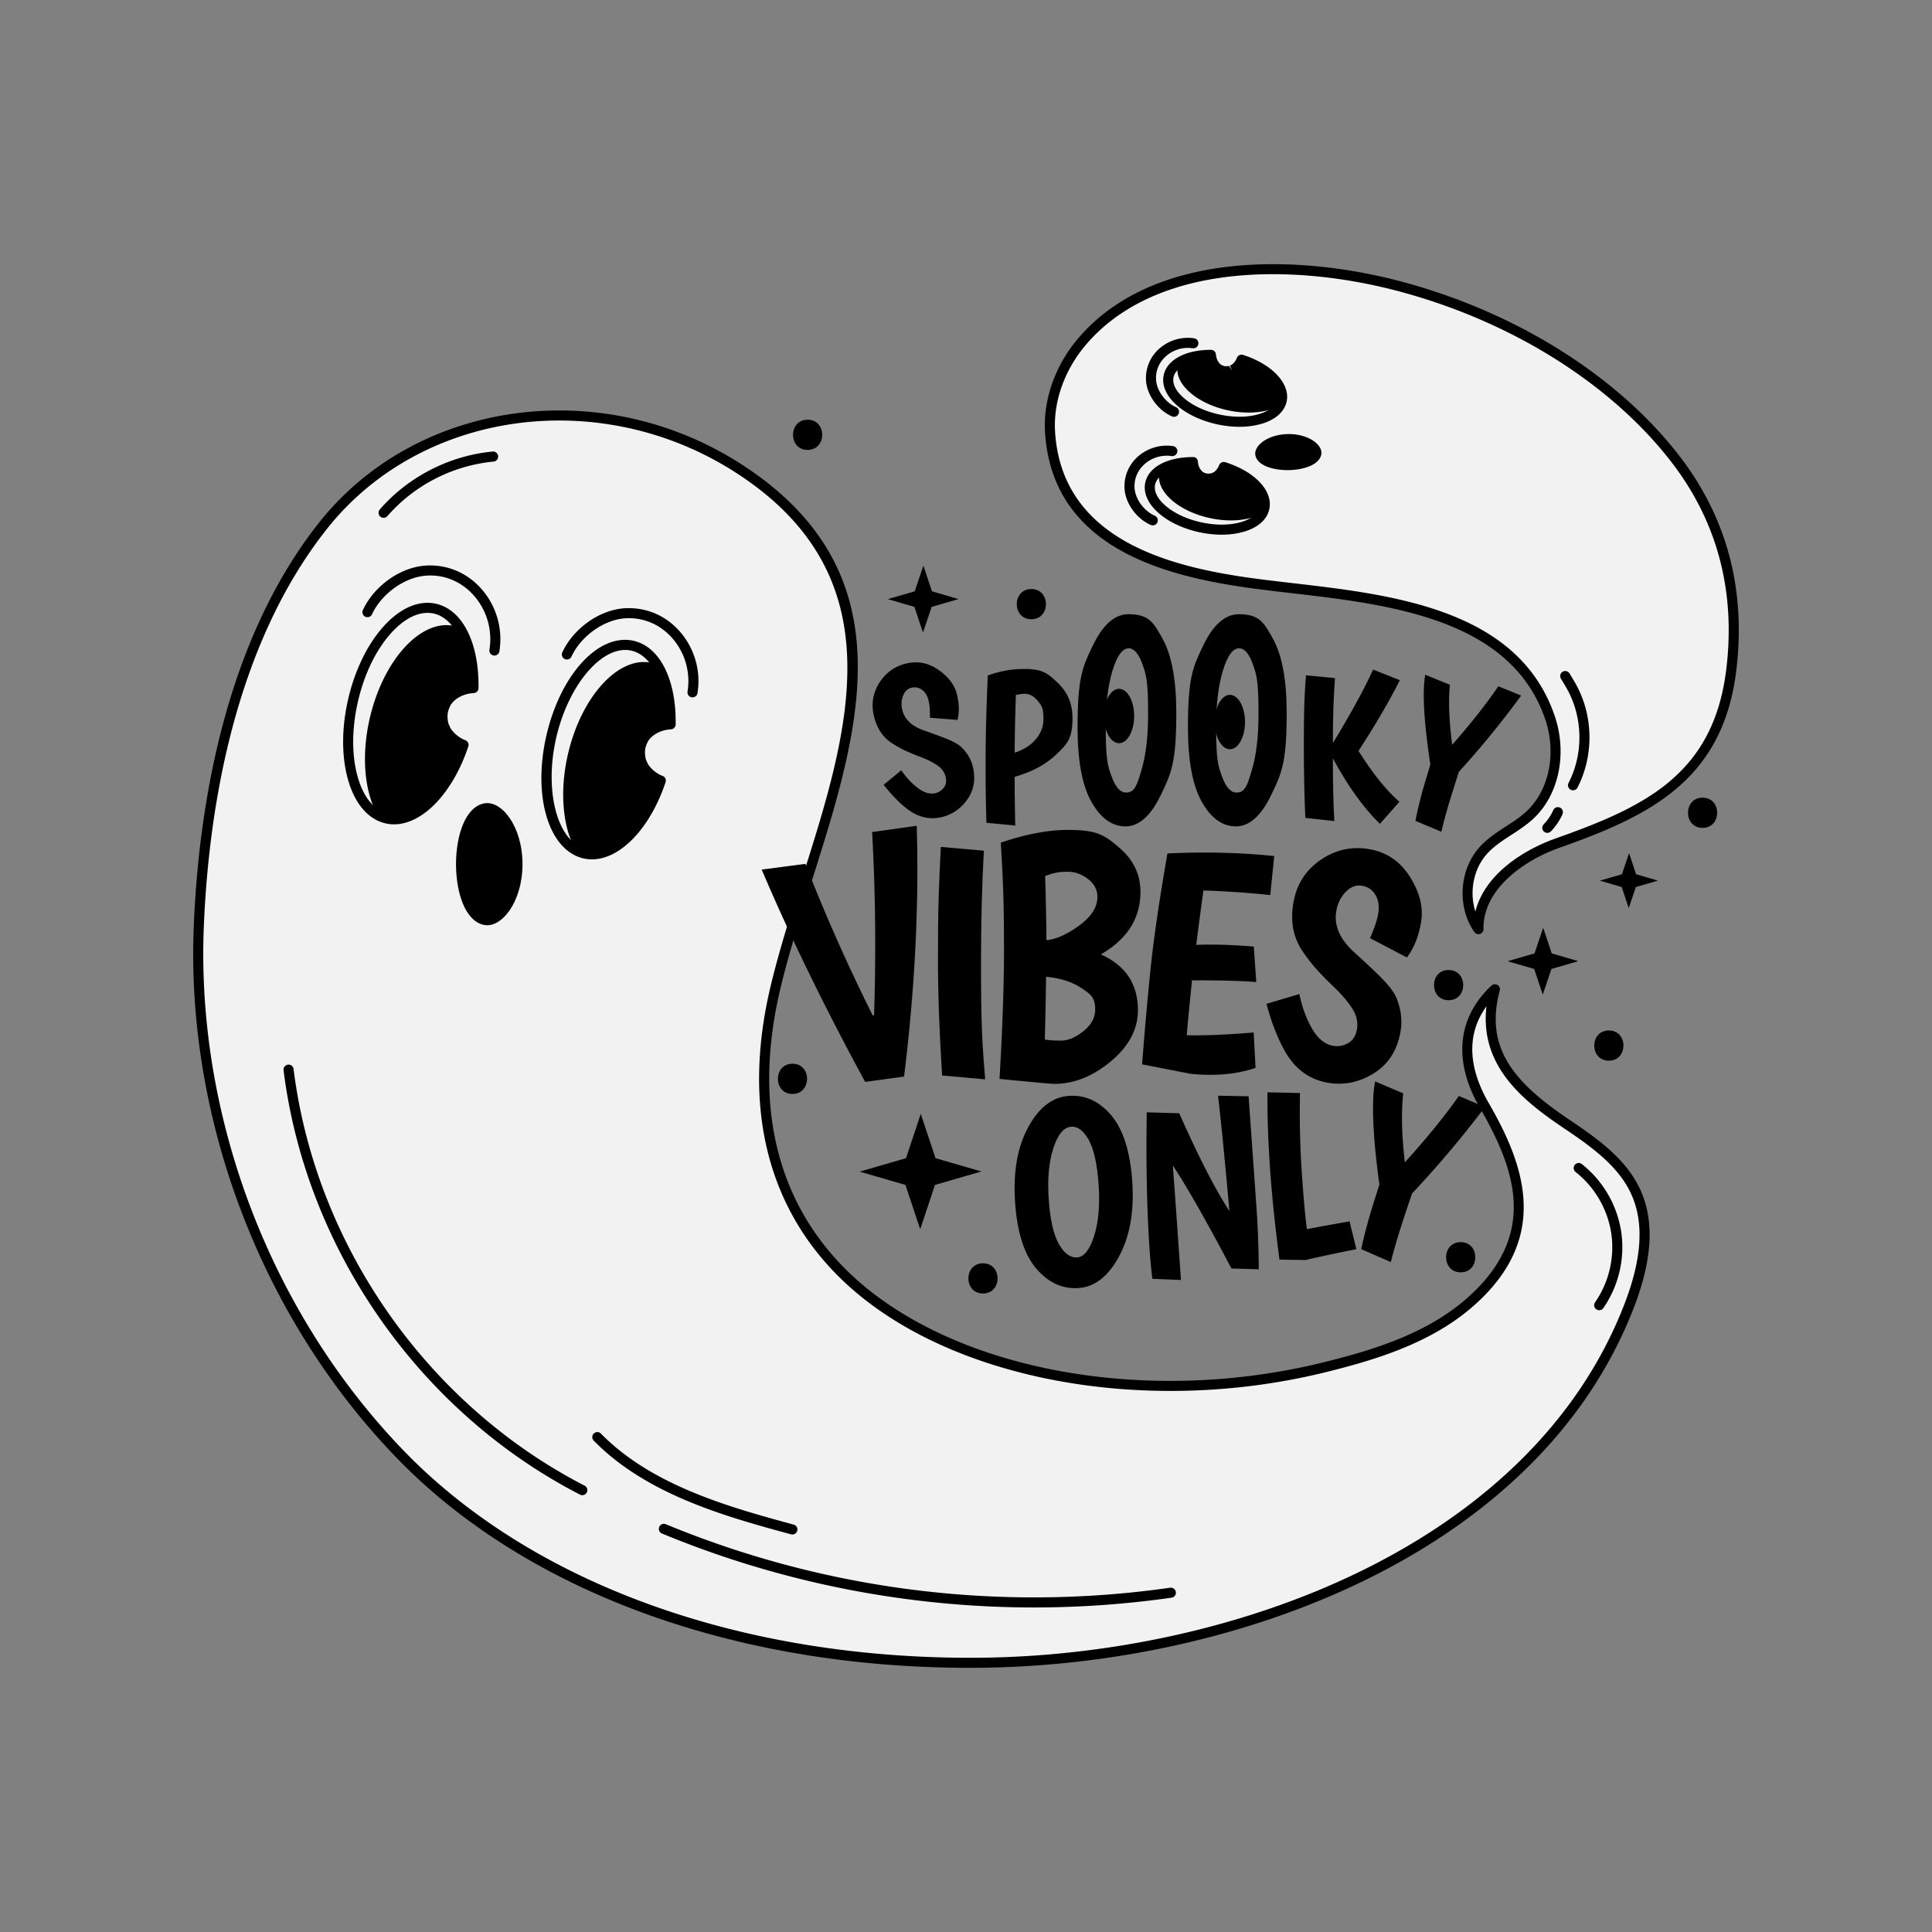
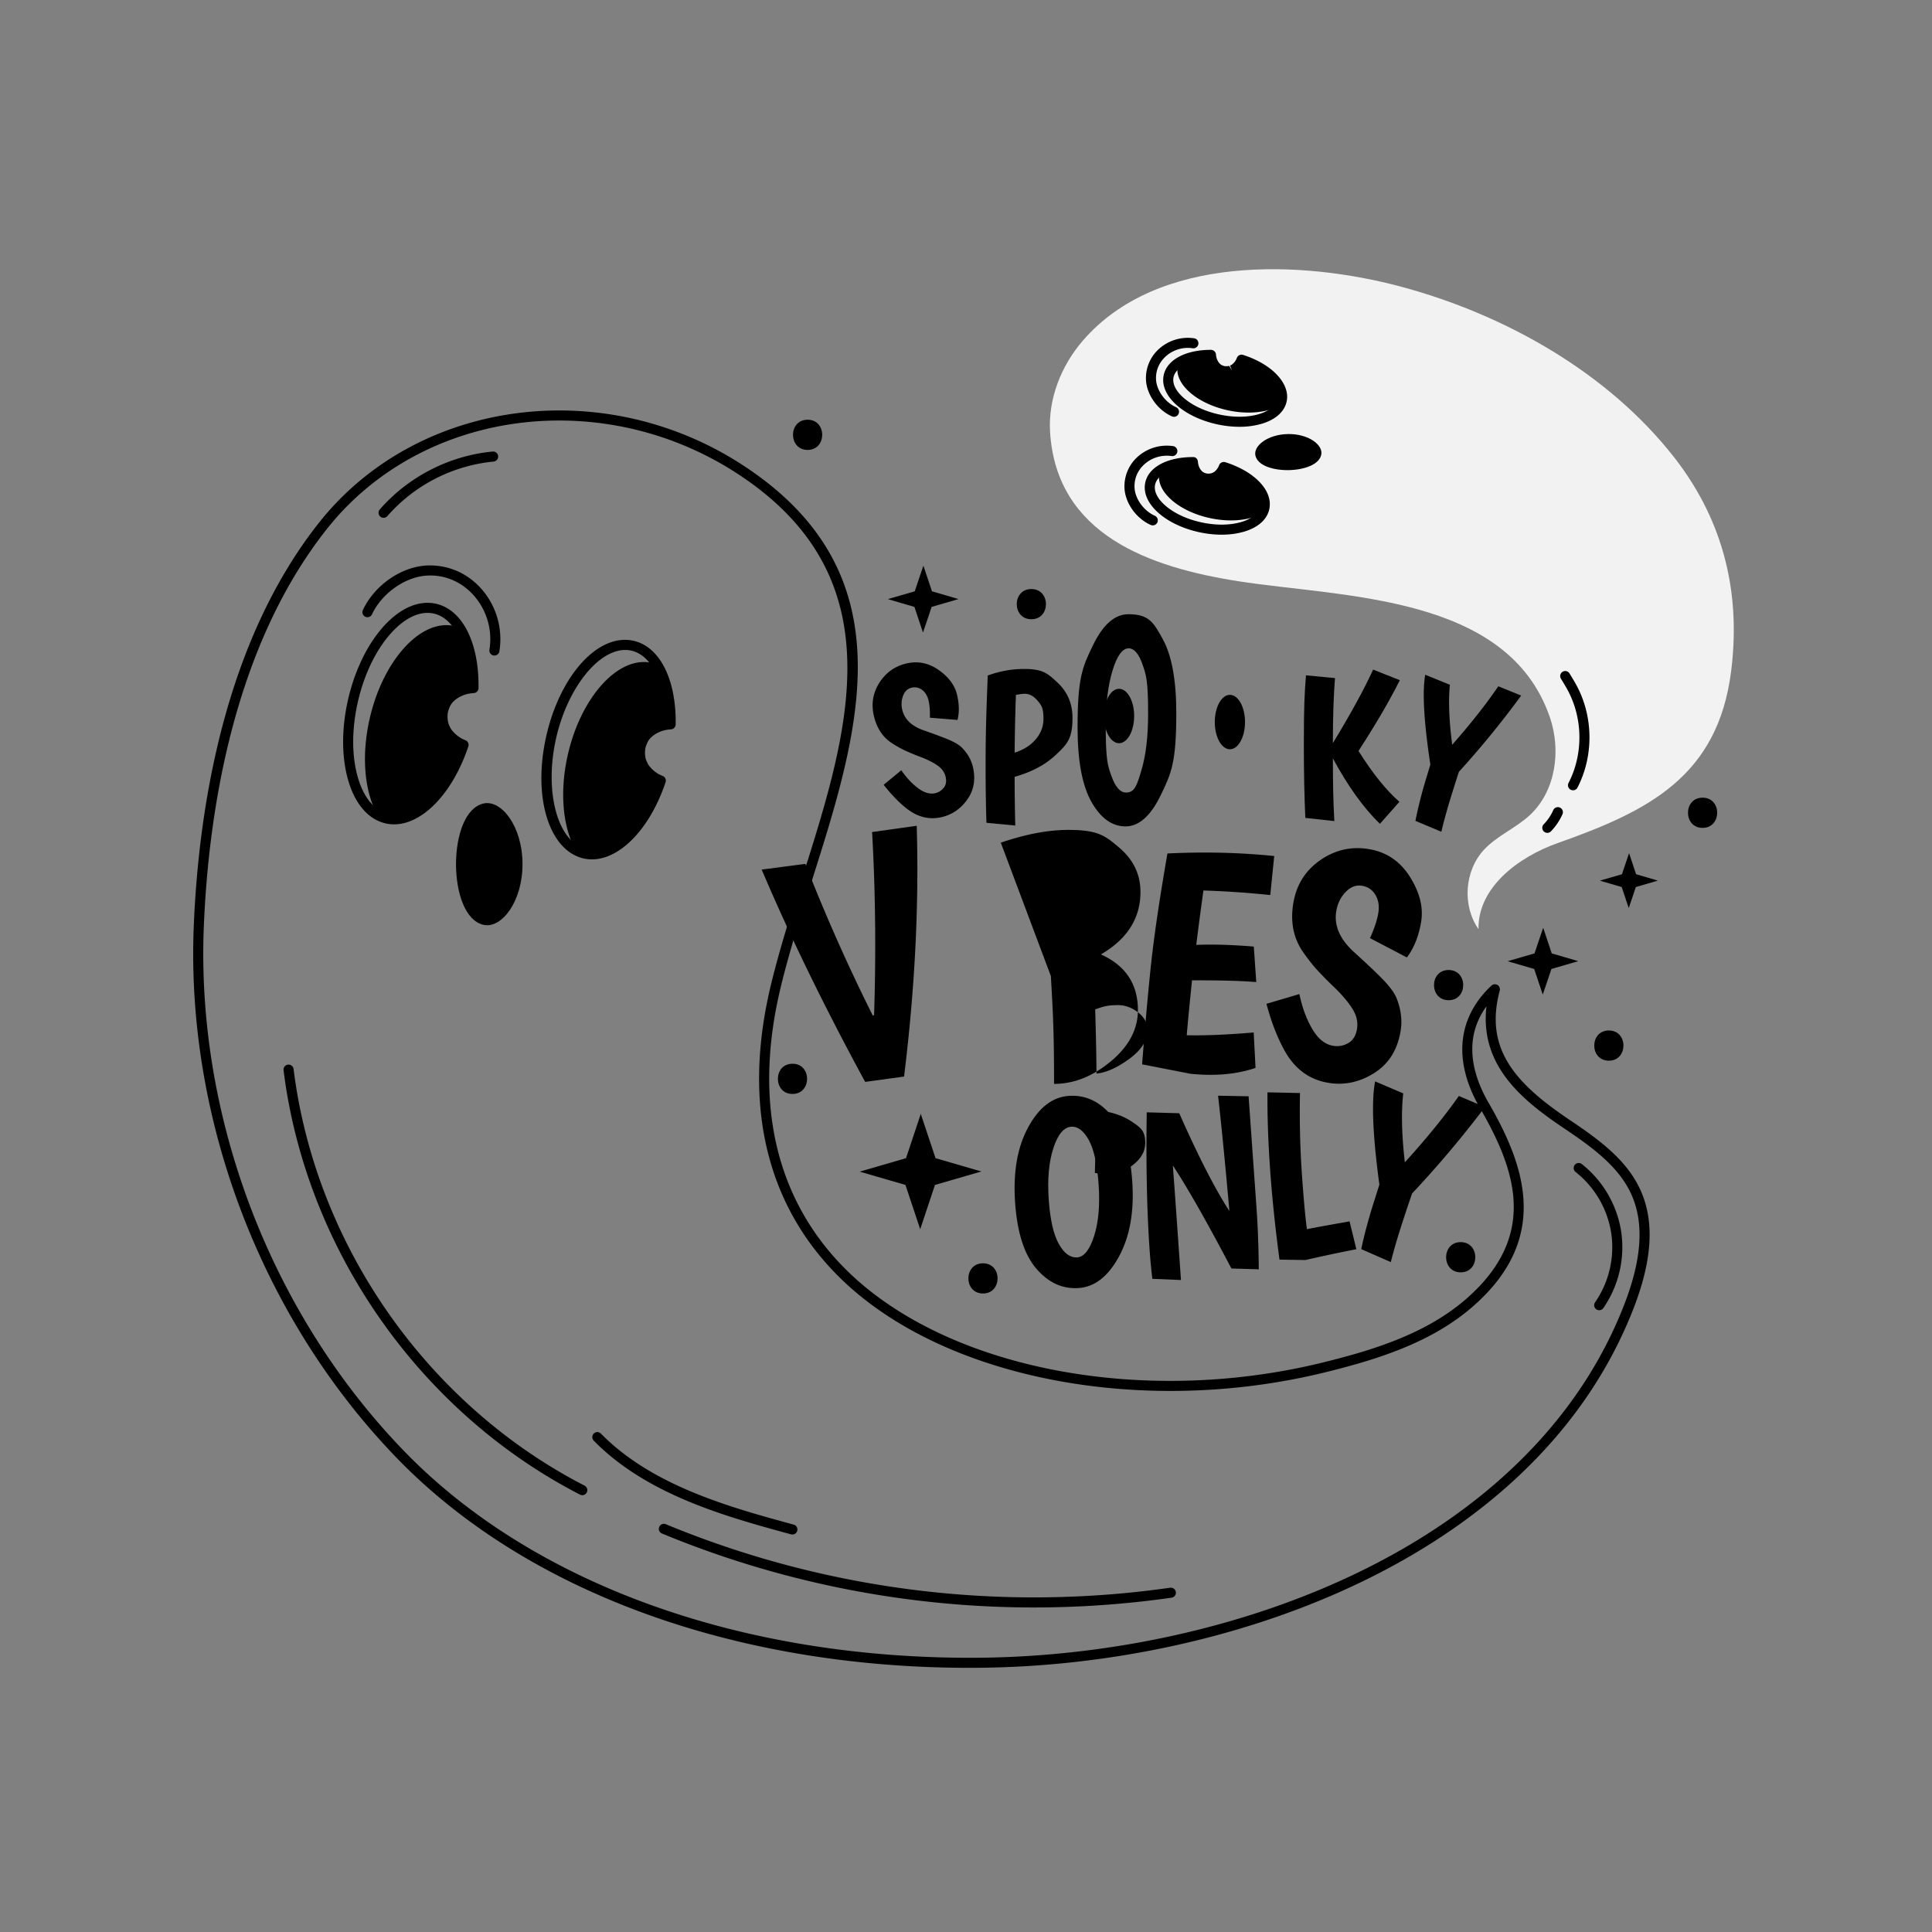
<svg xmlns="http://www.w3.org/2000/svg" data-bbox="20 27.347 160 145.306" viewBox="0 0 200 200" height="200" width="200" data-type="tint">
  <rect x="0" y="0" width="200" height="200" fill="#808080" stroke="none" />
  <g>
-     <path fill="#f2f2f2" d="M152.231 134.762c-4.19 3.703-9.727 5.452-15.157 6.788-27.869 6.855-65.258-4.391-56.753-39.509 4.561-18.835 17.197-39.87-3.757-53.482-13.815-8.974-32.855-7.107-43.127 5.868-9.023 11.398-12.262 27.204-12.855 41.415-.836 20.036 6.923 40.313 20.862 54.721 15.055 15.561 38.725 21.741 59.864 21.566 25.716-.213 57.37-11.164 67.335-36.931 1.45-3.749 2.364-8.046.733-11.72-1.381-3.112-4.323-5.196-7.151-7.092-5.244-3.518-9.266-7.286-7.474-13.975-3.77 3.536-3.443 7.97-1.097 12.024 4.187 7.236 5.786 13.957-1.422 20.328Z" />
    <path d="M100.377 172.653c-24.35 0-45.924-7.893-59.308-21.727-13.991-14.462-21.845-35.062-21.008-55.105.509-12.202 3.172-29.345 12.967-41.718 10.099-12.757 29.346-15.384 43.819-5.981 17.284 11.227 12.146 27.434 7.178 43.106-1.146 3.616-2.331 7.354-3.198 10.935-2.877 11.879-.555 21.987 6.714 29.23 10.332 10.295 30.648 14.264 49.408 9.65 5.316-1.308 10.805-3.021 14.937-6.673 7.385-6.527 4.997-13.314 1.316-19.677-2.793-4.826-2.37-9.324 1.192-12.665a.522.522 0 0 1 .86.515c-1.614 6.025 1.582 9.597 7.261 13.407 3.069 2.059 5.94 4.167 7.336 7.313 1.426 3.211 1.189 7.175-.723 12.12-9.837 25.436-41.149 37.044-67.817 37.264q-.468.004-.935.004ZM57.897 43.531c-9.265 0-18.233 3.869-24.052 11.221-9.622 12.153-12.241 29.066-12.743 41.113-.824 19.765 6.92 40.077 20.717 54.337 13.357 13.806 35.042 21.6 59.485 21.407 26.315-.218 57.192-11.618 66.852-36.598 1.807-4.674 2.05-8.376.743-11.32-1.284-2.893-4.027-4.9-6.964-6.871-4.325-2.902-8.776-6.489-8.055-12.648-2.528 3.476-1.35 7.281.225 10.002 3.715 6.423 6.439 13.938-1.528 20.98-4.301 3.802-9.933 5.565-15.378 6.904-19.093 4.697-39.815.615-50.393-9.924-7.541-7.514-9.959-17.962-6.991-30.215.876-3.616 2.067-7.371 3.218-11.004 4.85-15.301 9.866-31.122-6.753-41.918a33.76 33.76 0 0 0-18.382-5.465Z" />
    <path d="M96.264 74.297q.023-1.112-.149-1.815t-.666-1.068a1.27 1.27 0 0 0-1.102-.217q-.608.148-.867.843a2.44 2.44 0 0 0-.072 1.463q.363 1.491 2.328 2.142 1.974.693 2.712 1.033.737.339 1.092.682.894.889 1.163 1.997.467 1.918-.545 3.372t-2.632 1.848q-1.918.466-3.612-.836-1.224-.944-2.437-2.499l1.823-1.504q.801 1.16 1.752 1.864t1.782.503q.532-.13.876-.575t.175-1.137q-.17-.693-.847-1.159-.678-.467-1.724-.867a25 25 0 0 1-1.632-.675 12 12 0 0 1-1.333-.748q-1.42-.917-1.874-2.783t.537-3.45q.991-1.583 2.781-2.02 1.79-.435 3.353.65 1.563 1.087 1.918 2.547.356 1.46.056 2.639z" />
    <path d="M102.118 85.175q-.088-2.478-.088-5.955c0-3.477.073-5.414.22-9.289q1.842-.68 3.784-.68c1.942 0 2.449.479 3.465 1.436q1.524 1.437 1.524 3.62c0 2.183-.552 2.712-1.656 3.772q-1.656 1.591-4.332 2.336 0 2.457.066 5.045zm5.1-8.642q.8-.942.8-2.106c0-1.164-.201-1.403-.603-1.886q-.603-.724-1.349-.723-.197 0-.899.11a217 217 0 0 0-.132 5.987q1.381-.437 2.182-1.382Z" />
    <path d="M116.517 85.548q-2.096 0-3.531-2.538-1.437-2.537-1.437-7.718c0-5.181.523-6.267 1.569-8.444q1.568-3.265 3.695-3.265c2.127 0 2.599.851 3.542 2.552q1.415 2.553 1.415 7.688c0 5.135-.526 6.233-1.579 8.43q-1.579 3.294-3.674 3.295m-1.349-16.132q-.702 2.3-.702 5.788c0 3.488.201 4.047.603 5.164q.603 1.676 1.502 1.677c.899.001 1.129-.772 1.59-2.316q.691-2.314.691-5.802c0-3.488-.194-4.041-.581-5.15q-.58-1.662-1.436-1.662-.966 0-1.667 2.3Z" />
-     <path d="M127.944 85.548q-2.096 0-3.531-2.538-1.437-2.537-1.437-7.718c0-5.181.523-6.267 1.569-8.444q1.568-3.265 3.695-3.265c2.127 0 2.599.851 3.542 2.552q1.415 2.553 1.415 7.688c0 5.135-.526 6.233-1.579 8.43q-1.579 3.294-3.674 3.295m-1.348-16.132q-.702 2.3-.702 5.788c0 3.488.201 4.047.603 5.164q.603 1.676 1.502 1.677c.899.001 1.13-.772 1.59-2.316q.691-2.314.691-5.802c0-3.488-.194-4.041-.581-5.15q-.582-1.662-1.436-1.662-.966 0-1.667 2.3Z" />
    <path d="M135.127 84.671q-.153-3.356-.153-7.567c0-4.211.073-5.205.219-7.194l3.005.285q-.219 2.72-.219 6.733 2.763-4.54 4.167-7.611l2.764 1.096q-1.58 3.16-4.277 7.325 2.193 3.487 4.233 5.265l-2.018 2.281q-2.546-2.478-4.869-6.778 0 4.014.153 6.492l-3.005-.329Z" />
    <path d="m147.583 80.761.486-1.617q-1.005-6.646-.529-9.297l2.551 1.04q-.245 2.491.241 6.211 2.885-3.278 4.773-6.056l2.367.963a95 95 0 0 1-6.445 7.888 156 156 0 0 0-1.039 3.307q-.429 1.428-.78 2.903l-2.684-1.127a45 45 0 0 1 1.06-4.216Z" />
    <path d="m78.848 90.018 4.524-.591a188 188 0 0 0 6.983 15.711l.13-.065q.314-9.78-.206-18.94l4.619-.649q.372 12.335-1.31 25.962l-4.027.55q-6.307-11.605-10.712-21.978Z" />
-     <path d="M101.85 88.067q-.297 5.216-.297 11.75c0 6.534.143 8.329.429 11.916l-4.456-.396q-.429-6.734-.429-12.164c0-5.43.099-7.454.297-11.503l4.456.396Z" />
-     <path d="M103.603 87.233q3.862-1.322 6.981-1.322c3.119 0 3.846.619 5.298 1.855q2.178 1.855 2.178 4.571 0 4.078-4.093 6.463 3.83 1.726 3.829 5.766 0 2.974-2.806 5.306t-5.875 2.331q-.396 0-5.644-.514.462-7.895.462-13.292c0-5.397-.11-7.32-.33-11.164m6.238 20.49q1.089 0 2.311-.974 1.22-.972 1.221-2.239c.001-1.267-.473-1.585-1.419-2.221q-1.42-.956-3.664-1.176a484 484 0 0 1-.132 6.5q.594.111 1.683.111Zm2.789-16.726q-.974-.753-2.079-.753c-1.105 0-1.524.147-2.36.44q.131 4.407.132 6.647 1.518-.146 3.4-1.524 1.881-1.376 1.881-2.955 0-1.102-.973-1.855Z" />
+     <path d="M103.603 87.233q3.862-1.322 6.981-1.322c3.119 0 3.846.619 5.298 1.855q2.178 1.855 2.178 4.571 0 4.078-4.093 6.463 3.83 1.726 3.829 5.766 0 2.974-2.806 5.306t-5.875 2.331c0-5.397-.11-7.32-.33-11.164m6.238 20.49q1.089 0 2.311-.974 1.22-.972 1.221-2.239c.001-1.267-.473-1.585-1.419-2.221q-1.42-.956-3.664-1.176a484 484 0 0 1-.132 6.5q.594.111 1.683.111Zm2.789-16.726q-.974-.753-2.079-.753c-1.105 0-1.524.147-2.36.44q.131 4.407.132 6.647 1.518-.146 3.4-1.524 1.881-1.376 1.881-2.955 0-1.102-.973-1.855Z" />
    <path d="M118.231 110.181q.396-5.202.869-9.831.472-4.631 1.753-11.998 5.702-.282 11.055.264l-.411 4.039a97 97 0 0 0-6.919-.473q-.506 3.664-.74 5.632 2.531-.106 5.954.175l.256 3.676q-2.204-.192-6.651-.18-.402 3.94-.546 5.684 2.88.062 6.931-.289l.19 3.669q-2.922.996-6.731.608z" />
    <path d="M141.82 97.117q.686-1.527.862-2.602.177-1.075-.295-1.872-.472-.796-1.4-.949-.929-.153-1.697.657-.77.81-.961 1.984-.375 2.279 1.964 4.336 2.327 2.122 3.149 3.026t1.111 1.587q.715 1.757.436 3.45-.482 2.932-2.738 4.35t-4.732 1.011q-2.931-.482-4.511-3.283-1.14-2.026-1.905-4.896l3.41-1.011q.428 2.077 1.33 3.613t2.172 1.745a2.3 2.3 0 0 0 1.551-.281q.737-.414.911-1.472t-.49-2.104-1.878-2.215a39 39 0 0 1-1.863-1.895 19 19 0 0 1-1.407-1.821q-1.427-2.107-.959-4.956.467-2.85 2.774-4.462 2.305-1.61 5.041-1.161t4.261 2.873q1.526 2.425 1.158 4.656-.366 2.231-1.476 3.688l-3.819-1.999Z" />
    <path d="M111.659 133.338q-2.504.172-4.379-2.006t-2.198-6.863 1.35-7.767q1.671-3.083 4.215-3.257t4.394 2.018q1.851 2.194 2.169 6.838.32 4.645-1.364 7.755-1.683 3.11-4.188 3.282Zm-2.616-14.482q-.696 2.138-.479 5.293t1.043 4.622q.825 1.467 1.901 1.393 1.075-.074 1.757-2.225.683-2.15.465-5.305-.217-3.155-1.015-4.611t-1.821-1.385q-1.154.08-1.85 2.218Z" />
    <path d="m129.254 113.488.829 11.687q.198 2.892.226 6.223l-2.834-.084q-3.748-7.14-6.063-10.671.28 3.72.841 11.864l-2.964-.125a62 62 0 0 1-.283-3.011q-.419-6.083-.296-14.224l3.366.097q2.96 6.692 5.192 10.124-.673-7.58-1.174-11.941l3.161.06Z" />
    <path d="M132.451 130.394q-.683-5.156-.979-9.467-.297-4.31-.262-7.849l3.364.072q-.08 4.35.192 8.296.272 3.947.525 5.798.897-.188 4.415-.808l.703 2.881a175 175 0 0 0-5.277 1.121l-2.68-.043Z" />
    <path d="m142.206 124.483.587-1.849q-1.035-7.652-.441-10.688l2.911 1.241q-.326 2.857.166 7.138 3.373-3.714 5.591-6.87l2.702 1.149a109 109 0 0 1-7.545 8.945q-.735 2.147-1.253 3.78a60 60 0 0 0-.948 3.321l-3.063-1.342q.493-2.302 1.294-4.824Z" />
    <path d="M117.408 74.121c0 1.556-.701 2.817-1.565 2.817s-1.565-1.261-1.565-2.817.701-2.817 1.565-2.817 1.565 1.261 1.565 2.817" />
    <path d="M128.884 74.747c0 1.556-.701 2.817-1.565 2.817s-1.565-1.261-1.565-2.817.701-2.817 1.565-2.817 1.565 1.261 1.565 2.817" />
    <path d="M61.282 88.962q-.443 0-.879-.099c-3.608-.834-5.292-6.433-3.834-12.749 1.459-6.315 5.427-10.604 9.037-9.775 2.709.627 4.412 4.022 4.339 8.651a.52.52 0 0 1-.488.512c-.32.02-.618.074-.886.158-.596.188-1.326.625-1.589 1.288-.1.249-.162.406-.181.558a2.7 2.7 0 0 0 .036 1.003 1 1 0 0 0 .064.205c.102.233.172.394.262.515.269.356.541.603.938.855.156.099.326.172.498.241a.52.52 0 0 1 .301.65c-1.61 4.809-4.705 7.986-7.619 7.986Zm3.441-21.679c-2.795 0-5.948 3.916-7.138 9.067-1.282 5.554.116 10.819 3.053 11.497 2.491.578 5.502-2.308 7.119-6.758a4.3 4.3 0 0 1-1.425-1.229c-.166-.219-.269-.456-.36-.665a2.2 2.2 0 0 1-.159-.488 3.7 3.7 0 0 1-.047-1.329c.036-.284.134-.53.221-.748.364-.917 1.204-1.627 2.271-1.963q.307-.097.646-.151c-.046-3.825-1.44-6.677-3.533-7.16a3 3 0 0 0-.648-.073" />
    <path d="M67.823 80.526a3.8 3.8 0 0 1-1.075-.98c-.142-.187-.23-.404-.324-.618a1.5 1.5 0 0 1-.099-.319 3.2 3.2 0 0 1-.041-1.167c.03-.241.124-.46.214-.685.315-.793 1.13-1.345 1.917-1.593.229-.072.468-.117.711-.149.093-2.442-.306-4.631-1.125-6.218a4 4 0 0 0-.519-.17c-3.412-.788-7.302 3.442-8.689 9.448-.937 4.058-.488 7.883.951 10.184.084.026.164.063.251.083 2.991.691 6.377-2.65 8.082-7.687-.085-.042-.174-.078-.254-.129" />
    <path d="M40.796 85.336a4 4 0 0 1-.888-.101c-1.792-.414-3.17-2.019-3.881-4.522-.68-2.395-.675-5.358.015-8.342.689-2.984 1.984-5.649 3.645-7.503 1.737-1.937 3.679-2.77 5.471-2.363 2.732.631 4.45 4.058 4.377 8.73a.52.52 0 0 1-.488.512c-.325.02-.627.074-.895.159-.602.191-1.341.633-1.608 1.304-.099.248-.164.409-.183.564a2.7 2.7 0 0 0 .036 1.015c.015.076.036.143.065.211.105.24.175.399.265.519.272.359.547.61.947.863.159.1.33.176.505.245a.52.52 0 0 1 .301.65c-1.625 4.853-4.747 8.058-7.686 8.059Zm3.458-21.89c-1.227 0-2.549.733-3.791 2.118-1.546 1.725-2.756 4.226-3.406 7.042s-.66 5.594-.027 7.822c.602 2.12 1.708 3.467 3.112 3.791 2.522.591 5.563-2.333 7.196-6.829a4.4 4.4 0 0 1-1.442-1.243 3 3 0 0 1-.357-.659 2.2 2.2 0 0 1-.165-.502 3.7 3.7 0 0 1-.047-1.342c.036-.287.136-.539.225-.76.365-.917 1.21-1.633 2.286-1.972q.31-.099.656-.153c-.046-3.866-1.454-6.749-3.571-7.238a3 3 0 0 0-.67-.076Z" />
    <path d="M47.398 76.824a3.9 3.9 0 0 1-1.086-.99c-.143-.189-.232-.408-.327-.624a1.5 1.5 0 0 1-.1-.322 3.2 3.2 0 0 1-.042-1.178c.03-.243.126-.464.216-.692.318-.801 1.141-1.358 1.935-1.609.231-.073.473-.118.718-.151.094-2.466-.309-4.675-1.135-6.278a4 4 0 0 0-.525-.171c-3.444-.796-7.372 3.475-8.773 9.539-.946 4.097-.493 7.959.961 10.282.085.027.166.063.253.084 3.019.698 6.438-2.675 8.16-7.761-.086-.043-.176-.079-.257-.13Z" />
-     <path d="M71.689 72.191a.52.52 0 0 1-.515-.607 6.75 6.75 0 0 0-1.578-5.52c-1.236-1.402-2.924-2.142-4.749-2.063-2.242.089-4.692 1.804-5.698 3.99a.522.522 0 0 1-.947-.437c1.177-2.557 3.955-4.489 6.603-4.595 2.158-.078 4.126.774 5.573 2.416a7.8 7.8 0 0 1 1.825 6.381.52.52 0 0 1-.514.435" />
    <path d="M51.182 67.861a.52.52 0 0 1-.515-.607 6.83 6.83 0 0 0-1.597-5.585c-1.251-1.42-2.959-2.171-4.806-2.087-2.269.09-4.748 1.825-5.766 4.037a.522.522 0 0 1-.946-.437c1.19-2.583 3.995-4.536 6.671-4.642 2.161-.085 4.166.78 5.629 2.44a7.88 7.88 0 0 1 1.844 6.447.52.52 0 0 1-.514.435Z" />
    <path d="M54.089 89.458c.003 3.915-2.193 6.705-4.036 6.279-1.864-.419-2.832-3.214-2.849-6.279.017-3.065.986-5.859 2.849-6.279 1.843-.426 4.04 2.364 4.036 6.279" />
    <path fill="#f2f2f2" d="M173.324 47.364c-6.876-8.814-17.557-14.799-28.231-17.673-10.342-2.784-25.275-3.377-33.001 5.575-2.244 2.6-3.601 6.03-3.389 9.458.659 10.634 10.296 14.008 19.492 15.445 10.856 1.697 27.866 1.352 32.244 14.072 1.183 3.436.612 7.62-2.037 10.108-1.463 1.374-3.428 2.152-4.79 3.626-2.013 2.177-2.258 5.779-.559 8.209-.08-4.317 4.128-7.467 8.198-8.909 9.296-3.293 16.603-6.833 17.967-17.881 1.106-8.954-1.356-16.214-5.893-22.03Z" />
-     <path d="M153.051 96.705a.52.52 0 0 1-.427-.222c-1.832-2.622-1.567-6.514.604-8.861.782-.846 1.74-1.469 2.666-2.071.778-.505 1.513-.983 2.15-1.582 2.346-2.203 3.111-6.044 1.901-9.558-3.573-10.381-16.133-11.837-26.226-13.007-1.987-.23-3.865-.447-5.606-.72-8.212-1.284-19.212-4.331-19.931-15.927-.212-3.414 1.069-6.998 3.515-9.831 7.625-8.835 22.321-8.757 33.531-5.738 11.727 3.158 22.118 9.666 28.507 17.856 5.022 6.437 7.041 13.978 5.999 22.414-1.412 11.432-9.128 15.055-18.311 18.308-3.67 1.301-7.928 4.283-7.851 8.408a.523.523 0 0 1-.521.531m-21.279-68.322c-7.466 0-14.728 1.941-19.287 7.223-2.269 2.628-3.459 5.94-3.264 9.084.672 10.848 11.195 13.735 19.052 14.963 1.72.268 3.588.485 5.565.714 10.383 1.203 23.305 2.7 27.092 13.703 1.341 3.895.467 8.178-2.174 10.658-.705.661-1.513 1.186-2.295 1.695-.913.593-1.775 1.153-2.469 1.904-1.465 1.585-1.912 3.995-1.26 6.041.912-3.7 4.723-6.303 8.342-7.586 9.165-3.247 16.283-6.593 17.624-17.453 1.006-8.152-.941-15.434-5.787-21.646-6.253-8.016-16.443-14.39-27.956-17.49-4.103-1.105-8.681-1.811-13.184-1.811Z" />
    <path d="M128.311 44.181c-.738 0-1.509-.082-2.284-.249-1.648-.355-3.129-1.047-4.168-1.95-1.125-.977-1.619-2.096-1.392-3.152.341-1.589 2.26-2.615 4.889-2.615.272 0 .498.209.52.48q.019.233.082.422c.113.339.337.616.57.703.118.045.192.074.244.08.189.02.273.017.472-.024l.277.454-.187-.488c.08-.036.155-.07.198-.104a1.54 1.54 0 0 0 .506-.684.52.52 0 0 1 .645-.313c3.008.956 4.905 2.983 4.51 4.82-.227 1.056-1.137 1.874-2.564 2.303a8.1 8.1 0 0 1-2.317.316Zm-3.396-6.913c-1.861.094-3.216.786-3.43 1.781-.143.668.232 1.43 1.057 2.146.909.79 2.225 1.4 3.704 1.718 1.479.317 2.929.302 4.083-.044 1.047-.316 1.702-.856 1.845-1.524.259-1.205-1.176-2.651-3.385-3.463-.174.275-.361.48-.616.679-.141.11-.29.178-.409.232-.12.054-.21.083-.306.105a2.3 2.3 0 0 1-.8.04c-.187-.02-.347-.082-.475-.131-.556-.21-1.001-.714-1.216-1.359a3 3 0 0 1-.052-.179Z" />
    <path d="M128.375 37.558c-.148.243-.3.418-.523.591-.1.078-.217.128-.333.181a.8.8 0 0 1-.172.056 1.7 1.7 0 0 1-.632.032c-.131-.014-.25-.064-.373-.11-.433-.164-.739-.602-.88-1.026a2.3 2.3 0 0 1-.087-.384c-1.326-.03-2.509.205-3.364.662a2 2 0 0 0-.088.283c-.399 1.857 1.928 3.932 5.198 4.634 2.209.474 4.28.199 5.516-.602.014-.046.033-.09.043-.137.35-1.628-1.491-3.437-4.238-4.32-.022.047-.041.095-.068.139Z" />
    <path d="M126.473 55.351a11 11 0 0 1-2.305-.252c-1.663-.357-3.157-1.056-4.206-1.968-1.134-.986-1.633-2.114-1.404-3.178.343-1.601 2.277-2.636 4.927-2.636.309-.018.501.207.523.478q.02.237.083.429c.114.342.342.623.579.713.122.047.195.075.247.08.191.021.281.016.478-.024l.103-.039c.078-.036.151-.069.193-.102.169-.132.282-.261.402-.457a1.4 1.4 0 0 0 .109-.236.524.524 0 0 1 .645-.312c3.083.981 4.954 2.98 4.55 4.861-.229 1.064-1.147 1.889-2.585 2.322a8.2 8.2 0 0 1-2.339.318Zm-3.425-6.98c-1.883.094-3.255.793-3.472 1.801-.145.677.235 1.448 1.069 2.172.919.799 2.248 1.415 3.742 1.735 1.495.322 2.959.305 4.125-.045 1.058-.318 1.721-.866 1.866-1.542.262-1.22-1.19-2.682-3.425-3.505-.177.28-.365.489-.621.69a2 2 0 0 1-.4.227 1.3 1.3 0 0 1-.33.112 2.2 2.2 0 0 1-.797.04c-.185-.019-.343-.081-.47-.129-.57-.216-1.018-.724-1.234-1.372a3 3 0 0 1-.053-.183Z" />
    <path d="M126.538 48.668c-.15.245-.303.422-.528.597-.101.079-.219.129-.336.183a.8.8 0 0 1-.174.057c-.245.051-.387.06-.639.033-.132-.015-.253-.064-.377-.111-.437-.166-.746-.608-.889-1.036a2.3 2.3 0 0 1-.088-.388c-1.338-.03-2.533.207-3.396.669a2 2 0 0 0-.089.286c-.403 1.875 1.947 3.97 5.248 4.679 2.231.479 4.322.201 5.569-.607.014-.046.033-.091.043-.138.353-1.644-1.505-3.47-4.278-4.361-.023.047-.041.096-.068.14Z" />
    <path d="M121.533 43.148a.5.5 0 0 1-.21-.044c-1.475-.652-2.606-2.228-2.69-3.748a4.06 4.06 0 0 1 1.342-3.234 4.47 4.47 0 0 1 3.642-1.102.521.521 0 1 1-.157 1.031 3.41 3.41 0 0 0-2.784.843c-.697.633-1.053 1.487-1.002 2.404.062 1.132.952 2.358 2.07 2.852a.522.522 0 0 1-.211.998" />
    <path d="M119.334 54.386a.5.5 0 0 1-.21-.044c-1.489-.657-2.631-2.249-2.716-3.784a4.1 4.1 0 0 1 1.354-3.264 4.52 4.52 0 0 1 3.677-1.113c.285.044.48.309.437.593a.53.53 0 0 1-.594.438 3.46 3.46 0 0 0-2.819.853c-.706.641-1.066 1.507-1.015 2.436.063 1.147.964 2.389 2.096 2.888a.521.521 0 0 1-.211.998Z" />
    <path d="M133.335 44.933c2.124-.034 3.655 1.134 3.44 2.137-.212 1.015-1.72 1.564-3.382 1.598-1.663.017-3.187-.486-3.43-1.493-.246-.996 1.248-2.211 3.372-2.242" />
    <path d="m96.476 61.213-.885-2.654c-.011 0-.896 2.654-.896 2.654l-2.778.806c-.034 0 2.744.806 2.744.806l.885 2.654c.011 0 .896-2.654.896-2.654l2.778-.806c.034 0-2.744-.806-2.744-.806" />
    <path d="m160.635 98.696-.885-2.654c-.011 0-.896 2.654-.896 2.654l-2.778.806c-.034 0 2.744.806 2.744.806l.885 2.654c.011 0 .896-2.654.896-2.654l2.778-.806c.034 0-2.744-.806-2.744-.806" />
    <path d="m169.368 90.501-.727-2.18c-.009 0-.736 2.18-.736 2.18l-2.281.662c-.028 0 2.254.662 2.254.662l.727 2.18c.009 0 .736-2.18.736-2.18l2.281-.662c.028 0-2.254-.662-2.254-.662" />
    <path d="m96.847 119.895-1.519-4.557v-.058c-.019 0-.019.058-.019.058l-1.519 4.557-4.769 1.384h-.058l4.769 1.384 1.519 4.557v.058c.019 0 .019-.058.019-.058l1.519-4.557 4.769-1.384h.058z" />
    <path d="M60.282 154.781a.5.5 0 0 1-.238-.057c-16.616-8.553-28.375-25.386-30.689-43.93a.521.521 0 1 1 1.035-.129c2.272 18.208 13.818 34.735 30.132 43.132a.522.522 0 0 1-.239.984Z" />
    <path d="M107.044 166.404a100.7 100.7 0 0 1-38.52-7.656.52.52 0 1 1 .399-.962 99.67 99.67 0 0 0 52.21 6.574.53.53 0 0 1 .59.442.52.52 0 0 1-.442.59c-4.73.676-9.488 1.012-14.236 1.012Z" />
    <path d="M82.025 158.852a.5.5 0 0 1-.137-.018c-6.648-1.812-14.921-4.067-20.441-9.715a.522.522 0 0 1 .745-.73c5.323 5.446 13.444 7.659 19.97 9.439a.521.521 0 0 1-.137 1.024" />
    <path d="M165.548 135.634a.522.522 0 0 1-.427-.819 10.02 10.02 0 0 0 1.674-7.156 10.02 10.02 0 0 0-3.705-6.347.522.522 0 0 1 .642-.822 11.08 11.08 0 0 1 4.094 7.013 11.08 11.08 0 0 1-1.85 7.907.52.52 0 0 1-.428.223Z" />
    <path d="M162.838 81.811a.52.52 0 0 1-.463-.759c1.531-2.975 1.498-6.656-.087-9.603-.18-.336-.378-.661-.576-.986l-.139-.229a.522.522 0 0 1 .892-.54l.137.227c.208.342.416.683.604 1.035 1.745 3.245 1.782 7.296.096 10.574a.52.52 0 0 1-.464.282Z" />
    <path d="M160.178 86.217a.522.522 0 0 1-.375-.884 5 5 0 0 0 .999-1.487.522.522 0 0 1 .955.419 6.1 6.1 0 0 1-1.205 1.795.52.52 0 0 1-.374.158Z" />
    <path d="M39.708 53.604a.522.522 0 0 1-.393-.864c2.95-3.391 7.209-5.576 11.685-5.996a.52.52 0 0 1 .097 1.038 16.78 16.78 0 0 0-10.996 5.643.52.52 0 0 1-.393.179" />
    <path d="M106.766 64.104c2.012 0 2.016-3.127 0-3.127s-2.016 3.127 0 3.127" />
    <path d="M101.758 133.903c2.012 0 2.016-3.127 0-3.127s-2.016 3.127 0 3.127" />
    <path d="M166.549 109.802c2.012 0 2.016-3.127 0-3.127s-2.016 3.127 0 3.127" />
    <path d="M83.604 46.576c2.012 0 2.016-3.127 0-3.127s-2.016 3.127 0 3.127" />
    <path d="M176.252 85.701c2.012 0 2.016-3.127 0-3.127s-2.016 3.127 0 3.127" />
    <path d="M151.212 131.712c2.012 0 2.016-3.127 0-3.127s-2.016 3.127 0 3.127" />
    <path d="M149.96 103.542c2.012 0 2.016-3.127 0-3.127s-2.016 3.127 0 3.127" />
    <path d="M82.039 113.245c2.012 0 2.016-3.127 0-3.127s-2.016 3.127 0 3.127" />
  </g>
</svg>